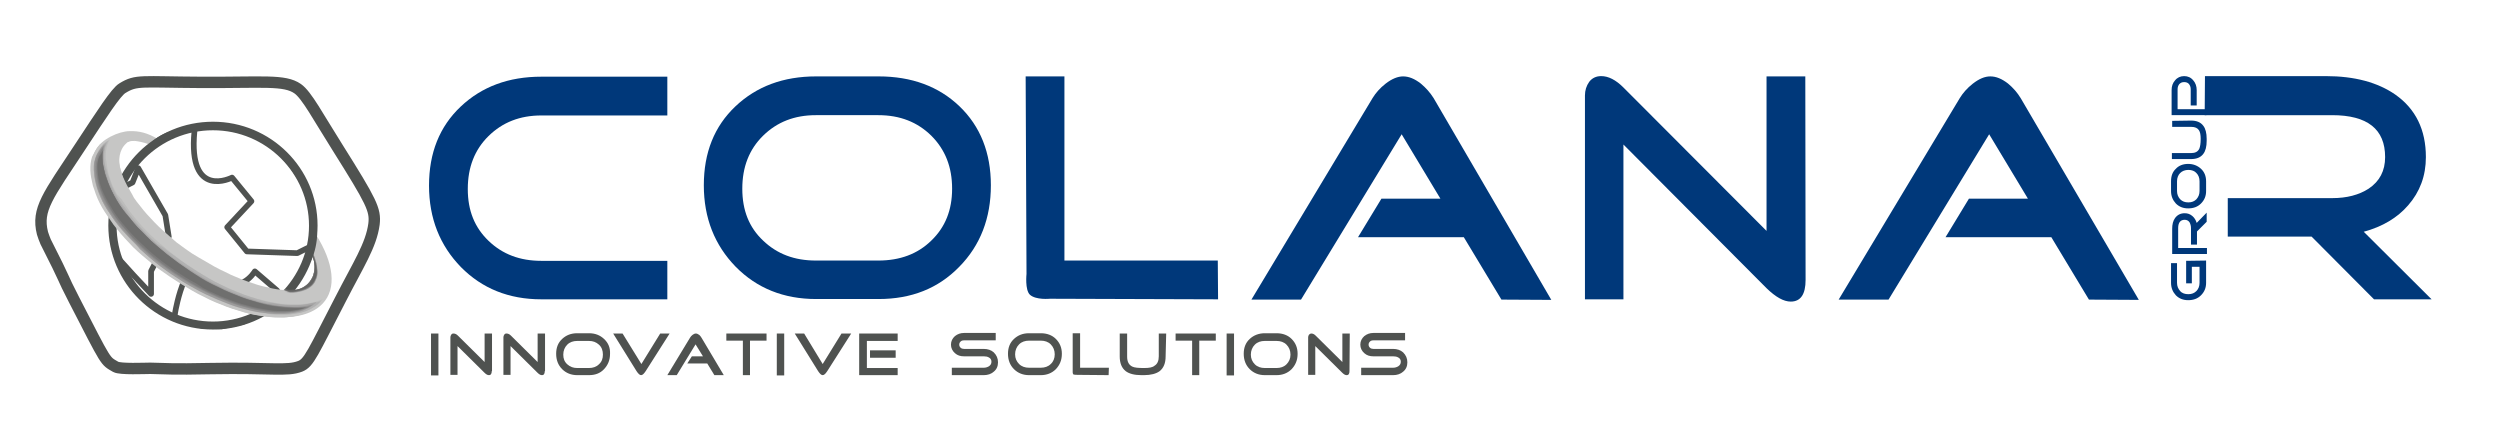
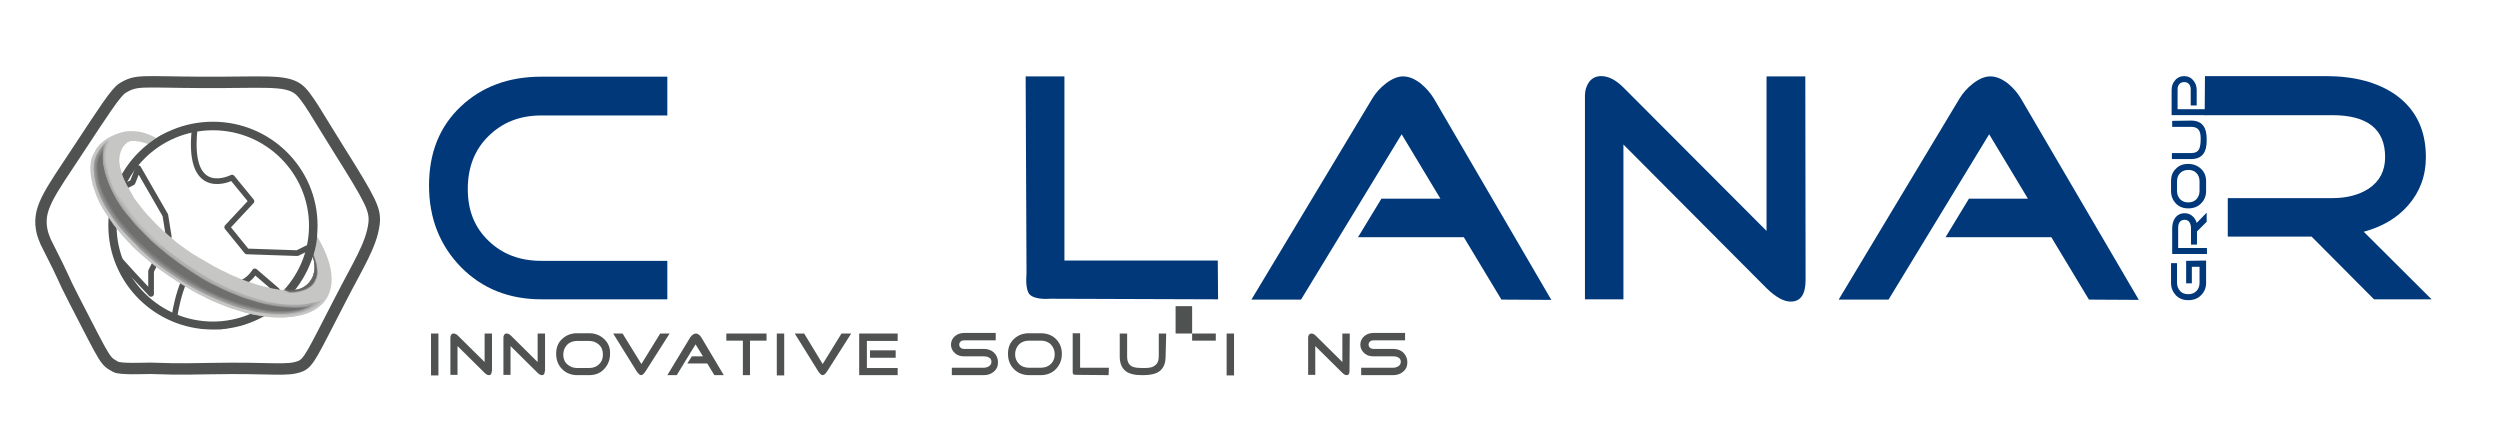
<svg xmlns="http://www.w3.org/2000/svg" id="Ebene_1" style="enable-background:new 0 0 877 152.2;" version="1.1" viewBox="0 0 877 152.2" x="0px" y="0px">
  <style type="text/css">
	.st0{fill:#00387A;}
	.st1{fill:#4F5250;}
	.st2{fill:none;}
	.st3{fill-rule:evenodd;clip-rule:evenodd;fill:#C6C6C5;}
	.st4{fill:none;stroke:#4F5250;stroke-width:2;stroke-linecap:round;stroke-linejoin:round;}
	.st5{fill-rule:evenodd;clip-rule:evenodd;fill:#4F5250;stroke:#4F5250;stroke-miterlimit:10;}
	.st6{fill:none;stroke:#4F5250;stroke-width:4;stroke-linecap:round;stroke-linejoin:round;}
	.st7{fill:#C6C6C5;}
	.st8{fill:#BCBCBB;}
	.st9{fill:#B1B1B1;}
	.st10{fill:#A7A6A6;}
	.st11{fill:#9C9B9B;}
	.st12{fill:#929191;}
	.st13{fill:#868686;}
	.st14{fill:#7C7B7B;}
	.st15{fill:#6F6F6E;}
	.st16{fill:#CFCFCF;}
	.st17{fill:#D9D9D9;}
	.st18{fill:#636362;}
	.st19{fill-rule:evenodd;clip-rule:evenodd;fill:#4F5250;}
</style>
  <path class="st0" d="M234.1,105h-44.2c-11.4,0-20.8-3.8-28.2-11.3c-7.4-7.6-11.2-17.1-11.2-28.6s3.7-20.7,11.1-27.7&#10; c7.4-7,16.8-10.5,28.3-10.5h44.2v13.6h-44.2c-7.5,0-13.6,2.4-18.5,7.2s-7.3,11-7.3,18.6s2.4,13.5,7.3,18.2c4.9,4.7,11,7,18.5,7h44.2&#10; L234.1,105L234.1,105L234.1,105z" />
-   <path class="st0" d="M347.6,65c0,11.5-3.7,21.1-11.1,28.6c-7.4,7.6-16.8,11.3-28.3,11.3h-21.9c-11.4,0-20.8-3.8-28.2-11.3&#10; c-7.4-7.6-11.2-17.1-11.2-28.6s3.7-20.7,11.1-27.7s16.8-10.5,28.3-10.5h21.9c11.6,0,21.1,3.5,28.4,10.5&#10; C343.9,44.3,347.6,53.6,347.6,65L347.6,65L347.6,65z M334,66.2c0-7.6-2.4-13.7-7.3-18.6c-4.9-4.8-11-7.2-18.6-7.2h-21.9&#10; c-7.5,0-13.6,2.4-18.5,7.2s-7.3,11-7.3,18.6s2.4,13.6,7.3,18.2c4.9,4.7,11,7,18.5,7h21.9c7.6,0,13.8-2.3,18.6-7&#10; C331.6,79.7,334,73.7,334,66.2L334,66.2L334,66.2z" />
  <path class="st0" d="M427.3,105l-59-0.2c0,0-4.9,0.5-7-1.4c-1.8-1.7-1.2-7.3-1.2-7.3l-0.3-69.3h13.6v64.6h53.8L427.3,105L427.3,105&#10; L427.3,105z" />
  <path class="st0" d="M544.2,105.2l-17.5-0.1l-13.2-21.9h-37.1l8.2-13.5h20.7l-13.6-22.6l-35.3,58H439l42.5-70.7&#10; c1.1-1.8,2.6-3.5,4.5-5c2.3-1.8,4.4-2.6,6.2-2.6c2,0,4,0.8,6.2,2.5c1.8,1.5,3.3,3.2,4.5,5.1L544.2,105.2L544.2,105.2L544.2,105.2z" />
  <path class="st0" d="M633.4,98.2c0,5-1.7,7.6-5.2,7.6c-2.5,0-5.3-1.6-8.5-4.7l-50.2-50.4V105H556V33.5c0-1.8,0.5-3.4,1.5-4.8&#10; c1-1.3,2.4-2,4.2-2c2.5,0,5.1,1.3,7.8,4L619.7,81V26.8h13.6L633.4,98.2L633.4,98.2L633.4,98.2z" />
  <path class="st0" d="M750.3,105.2l-17.5-0.1l-13.2-21.9h-37.1l8.2-13.5h20.7l-13.6-22.6l-35.3,58H645l42.5-70.7&#10; c1.1-1.8,2.6-3.5,4.5-5c2.3-1.8,4.3-2.6,6.2-2.6c2,0,4,0.8,6.2,2.5c1.8,1.5,3.3,3.2,4.5,5.2L750.3,105.2L750.3,105.2L750.3,105.2z" />
  <path class="st0" d="M853,105h-20.2l-21.9-22h-29.4V69.5h36.7c5,0,9.3-1.1,12.7-3.3c3.9-2.6,5.8-6.3,5.8-11.1&#10; c0-9.8-6.2-14.7-18.6-14.7h-44.7l0.1-13.7h42.4c10.1,0,18.2,2.2,24.4,6.5c7.1,5,10.7,12.3,10.7,21.9c0,6.6-2.1,12.2-6.2,16.9&#10; c-3.8,4.4-9,7.5-15.6,9.3L853,105L853,105L853,105z" />
  <rect class="st1" height="14.7" width="2.6" x="151.2" y="117" />
  <path class="st1" d="M172.5,130.2c0,0.9-0.3,1.4-1,1.4c-0.5,0-1-0.3-1.6-0.9l-9.4-9.3v10.1H158v-13.2c0-0.3,0.1-0.6,0.3-0.9&#10; s0.4-0.4,0.8-0.4c0.5,0,1,0.2,1.5,0.7l9.4,9.3v-10h2.6v13.2H172.5z" />
  <path class="st1" d="M191.1,130.2c0,0.9-0.3,1.4-1,1.4c-0.5,0-1-0.3-1.6-0.9l-9.4-9.3v10.1h-2.5v-13.2c0-0.3,0.1-0.6,0.3-0.9&#10; s0.4-0.4,0.8-0.4c0.5,0,1,0.2,1.5,0.7l9.4,9.3v-10h2.6v13.2H191.1z" />
  <path class="st1" d="M214,124.1c0,2.2-0.7,3.9-2.1,5.4s-3.2,2.1-5.3,2.1h-4.1c-2.1,0-3.9-0.7-5.3-2.1c-1.4-1.4-2.1-3.2-2.1-5.4&#10; s0.7-3.9,2.1-5.2s3.1-2,5.3-2h4.1c2.2,0,3.9,0.7,5.3,2C213.4,120.3,214.1,122,214,124.1L214,124.1L214,124.1z M211.5,124.4&#10; c0-1.4-0.4-2.6-1.4-3.5s-2.1-1.3-3.5-1.3h-4.1c-1.4,0-2.6,0.4-3.5,1.3s-1.4,2.1-1.4,3.5s0.4,2.5,1.4,3.4c1,0.9,2.1,1.3,3.5,1.3h4.1&#10; c1.4,0,2.6-0.4,3.5-1.3C211.1,126.9,211.5,125.8,211.5,124.4z" />
  <path class="st1" d="M234.9,117l-8.4,13.2c-0.6,0.9-1.1,1.4-1.6,1.4s-1-0.5-1.6-1.4l-8.2-13.2h3.3l6.6,10.7l6.6-10.7H234.9&#10; L234.9,117z" />
  <path class="st1" d="M253.9,131.6h-3.3l-2.5-4.1h-7l1.6-2.5h3.9l-2.6-4.2l-6.6,10.8h-3.3l8-13.2c0.2-0.3,0.5-0.7,0.8-0.9&#10; c0.4-0.3,0.8-0.5,1.2-0.5s0.8,0.2,1.2,0.5c0.3,0.3,0.6,0.6,0.8,1L253.9,131.6L253.9,131.6L253.9,131.6z" />
  <path class="st1" d="M268.9,119.5h-5.8v12.1h-2.5v-12.1h-5.8V117h14.1V119.5z" />
  <rect class="st1" height="14.7" width="2.6" x="272.5" y="117" />
  <path class="st1" d="M298.6,117l-8.4,13.2c-0.6,0.9-1.1,1.4-1.6,1.4s-1-0.5-1.6-1.4l-8.2-13.2h3.3l6.5,10.7l6.6-10.7H298.6&#10; L298.6,117z" />
  <path class="st1" d="M350.1,127.1c0,1.4-0.5,2.5-1.5,3.3c-0.9,0.8-2.1,1.2-3.5,1.2h-11.2V129h11.2c0.7,0,1.3-0.2,1.8-0.5&#10; c0.6-0.4,0.9-0.9,0.9-1.6s-0.3-1.2-0.9-1.5c-0.5-0.3-1.1-0.4-1.8-0.4h-6.9c-1.3,0-2.3-0.3-3.2-1.1c-0.9-0.8-1.4-1.8-1.4-3&#10; s0.5-2.2,1.4-3c0.9-0.7,1.9-1.1,3.2-1.1h11.1v2.6h-11.1c-0.5,0-0.9,0.1-1.2,0.4c-0.3,0.3-0.5,0.6-0.5,1.1s0.2,0.8,0.5,1.1&#10; c0.3,0.3,0.8,0.4,1.2,0.4h6.9c1.4,0,2.6,0.4,3.5,1.2C349.6,124.6,350.1,125.7,350.1,127.1L350.1,127.1L350.1,127.1z" />
  <path class="st1" d="M372.5,124.1c0,2.2-0.7,3.9-2.1,5.4c-1.4,1.4-3.2,2.1-5.3,2.1H361c-2.1,0-3.9-0.7-5.3-2.1&#10; c-1.4-1.4-2.1-3.2-2.1-5.4s0.7-3.9,2.1-5.2s3.1-2,5.3-2h4.1c2.2,0,4,0.7,5.3,2C371.8,120.3,372.5,122,372.5,124.1L372.5,124.1&#10; L372.5,124.1z M370,124.3c0-1.4-0.5-2.6-1.4-3.5s-2.1-1.3-3.5-1.3H361c-1.4,0-2.6,0.4-3.5,1.3s-1.4,2.1-1.4,3.5s0.5,2.5,1.4,3.4&#10; s2.1,1.3,3.5,1.3h4.1c1.4,0,2.6-0.4,3.5-1.3C369.5,126.9,370,125.7,370,124.3z" />
  <path class="st1" d="M388.9,131.6l-10.9-0.1c0,0-1.4,0-1.5-0.2c-0.2-0.3-0.2-0.7-0.2-0.7v-13.7h2.6V129H389L388.9,131.6L388.9,131.6&#10; L388.9,131.6z" />
  <path class="st1" d="M408.9,125c0,2.4-0.7,4.1-2.1,5.2c-1.2,0.9-3.1,1.4-5.5,1.4h-0.9c-2.5,0-4.3-0.5-5.5-1.4&#10; c-1.4-1.1-2.1-2.8-2.1-5.2v-8h2.6v8.1c0,1.8,0.6,2.9,1.8,3.5c0.8,0.4,2.2,0.5,4.2,0.5c1.7,0,2.9-0.2,3.6-0.8c1-0.6,1.5-1.7,1.5-3.3&#10; v-8h2.6L408.9,125L408.9,125L408.9,125z" />
-   <path class="st1" d="M426.5,119.5h-5.8v12.1h-2.5v-12.1h-5.8V117h14.1L426.5,119.5L426.5,119.5z" />
+   <path class="st1" d="M426.5,119.5h-5.8h-2.5v-12.1h-5.8V117h14.1L426.5,119.5L426.5,119.5z" />
  <rect class="st1" height="14.7" width="2.6" x="430.3" y="117" />
-   <path class="st1" d="M455.2,124.1c0,2.2-0.7,3.9-2.1,5.4c-1.4,1.4-3.2,2.1-5.3,2.1h-4.1c-2.1,0-3.9-0.7-5.3-2.1s-2.1-3.2-2.1-5.4&#10; s0.7-3.9,2.1-5.2s3.2-2,5.3-2h4.1c2.2,0,4,0.7,5.3,2C454.5,120.3,455.2,122,455.2,124.1L455.2,124.1z M452.7,124.4&#10; c0-1.4-0.5-2.6-1.4-3.5s-2.1-1.3-3.5-1.3h-4.1c-1.4,0-2.6,0.4-3.5,1.3s-1.4,2.1-1.4,3.5s0.5,2.5,1.4,3.4c0.9,0.9,2.1,1.3,3.5,1.3&#10; h4.1c1.4,0,2.6-0.4,3.5-1.3C452.2,126.9,452.7,125.8,452.7,124.4z" />
  <path class="st1" d="M473.4,130.2c0,0.9-0.3,1.4-1,1.4c-0.5,0-1-0.3-1.6-0.9l-9.4-9.3v10.1h-2.5v-13.2c0-0.3,0.1-0.6,0.3-0.9&#10; c0.2-0.2,0.5-0.4,0.8-0.4c0.5,0,1,0.2,1.5,0.7l9.4,9.3v-10h2.6L473.4,130.2L473.4,130.2z" />
  <path class="st1" d="M493.7,127.1c0,1.4-0.5,2.5-1.5,3.3c-0.9,0.8-2.1,1.2-3.5,1.2h-11.2V129h11.2c0.7,0,1.3-0.2,1.8-0.5&#10; c0.6-0.4,0.9-0.9,0.9-1.6s-0.3-1.2-0.9-1.5c-0.5-0.3-1.1-0.4-1.8-0.4h-6.9c-1.3,0-2.3-0.3-3.2-1.1c-0.9-0.8-1.4-1.8-1.4-3&#10; s0.5-2.2,1.4-3c0.9-0.7,1.9-1.1,3.2-1.1h11.1v2.6h-11.1c-0.5,0-0.9,0.1-1.2,0.4c-0.3,0.3-0.5,0.6-0.5,1.1s0.2,0.8,0.5,1.1&#10; c0.3,0.3,0.8,0.4,1.2,0.4h6.9c1.4,0,2.6,0.4,3.5,1.2C493.2,124.6,493.7,125.7,493.7,127.1L493.7,127.1L493.7,127.1z" />
  <path class="st1" d="M314.2,125.5h-9v-2.6h9V125.5z M314.9,131.6h-13.5V117h13.5v2.6h-10.8v9.5h10.8V131.6L314.9,131.6L314.9,131.6z" />
  <path class="st0" d="M766.2,26.7c1.3,0,2.4,0.5,3.2,1.5c0.8,0.9,1.2,2.1,1.2,3.4V37h-2.1v-5.7c0-0.7-0.2-1.3-0.6-1.8&#10; c-0.4-0.5-1-0.7-1.7-0.7s-1.2,0.2-1.7,0.7c-0.4,0.5-0.6,1.1-0.6,1.8v7H774v2.1h-12.2v-8.8c0-1.4,0.4-2.5,1.2-3.4&#10; C763.8,27.2,764.9,26.7,766.2,26.7L766.2,26.7L766.2,26.7z" />
  <path class="st0" d="M773.9,91.4v7.8c0,1.8-0.6,3.2-1.8,4.4s-2.7,1.7-4.5,1.7s-3.2-0.6-4.3-1.7c-1.1-1.2-1.7-2.6-1.7-4.4v-6.9h2.1&#10; v6.9c0,1.2,0.4,2.1,1.1,2.9s1.7,1.1,2.9,1.1s2.1-0.4,2.8-1.1s1.1-1.7,1.1-2.9v-5.6h-2.7v5.8h-2v-7.9L773.9,91.4L773.9,91.4&#10; L773.9,91.4z" />
  <path class="st0" d="M774.1,74.6v3.2l-3.4,3.4v4.6h-2.1V80c0-0.8-0.2-1.4-0.5-2c-0.4-0.6-1-0.9-1.7-0.9c-1.5,0-2.3,1-2.3,2.9v7h10.1&#10; v2.1H762v-8.8c0-1.6,0.3-2.8,1-3.8c0.8-1.1,1.9-1.7,3.4-1.7c1,0,1.9,0.3,2.7,1c0.7,0.6,1.2,1.4,1.5,2.4L774.1,74.6L774.1,74.6&#10; L774.1,74.6z" />
  <path class="st0" d="M767.6,57.5c1.8,0,3.3,0.6,4.5,1.7s1.8,2.6,1.8,4.4V67c0,1.8-0.6,3.2-1.8,4.4c-1.2,1.2-2.7,1.7-4.5,1.7&#10; s-3.2-0.6-4.3-1.7c-1.1-1.2-1.7-2.6-1.7-4.4v-3.4c0-1.8,0.5-3.3,1.7-4.4C764.3,58.1,765.8,57.5,767.6,57.5L767.6,57.5L767.6,57.5z&#10;  M767.7,59.6c-1.2,0-2.2,0.4-2.9,1.1s-1.1,1.7-1.1,2.9V67c0,1.2,0.4,2.1,1.1,2.9c0.8,0.8,1.7,1.1,2.9,1.1s2.1-0.4,2.8-1.1&#10; c0.7-0.8,1.1-1.7,1.1-2.9v-3.4c0-1.2-0.4-2.2-1.1-2.9C769.9,60,768.9,59.6,767.7,59.6z" />
  <path class="st0" d="M768.6,42.3c2,0,3.4,0.6,4.3,1.8c0.8,1,1.2,2.6,1.2,4.6v0.7c0,2-0.4,3.6-1.2,4.6c-0.9,1.2-2.3,1.8-4.3,1.8h-6.7&#10; v-2.1h6.7c1.5,0,2.4-0.5,2.9-1.5c0.3-0.7,0.5-1.8,0.5-3.5c0-1.4-0.2-2.4-0.6-3c-0.5-0.8-1.4-1.2-2.7-1.2H762v-2.1L768.6,42.3&#10; L768.6,42.3z" />
  <path class="st2" d="M44,74.3c8.7,6.3,18.2,11.6,28.7,14.2" />
  <g>
    <path class="st3" d="M55.4,48.8c-3.6-2.2-6.7-2.9-9.9-2.8c-3.7,0-10.3,2.9-11.9,6.8c1.5-0.9,8.1-3.1,10.7-3.5c1,0,4.1-0.1,7.9,1.3&#10;  C52.6,50.5,54.7,49,55.4,48.8z" />
    <path class="st4" d="M68.2,46.1c-2.3,24.2,13.2,16.2,13.2,16.2l6.8,8.3l-8.5,9.1l6.9,8.5l17.7,0.6l4.6-2.3L110,81l-0.6-7.6&#10;  l-2.3-8.2l-4.5-6.9l-5.3-6.2l-6.7-4.2l-6.3-2.6l-6.5-1.1l-9.7,0.5V46.1" />
    <path class="st4" d="M48.5,59L58,75.5l1.2,7.5L53,95.1v8l-6-6.4l-5.9-6.5c-1.5-3.9-1.8-7.9-1.6-11.8l1.4-8.4l0.9-3.6l4.7-2.4&#10;  L48.5,59L48.5,59L48.5,59z" />
    <path class="st4" d="M61.5,109.3c0,0,4.1-24.3,13-14.1s14.9,0,14.9,0l7.8,6.7v4.5l-5.4,3.7L85,113l-7.3,1.5l-6.8-0.2l-9.8-2.6&#10;  L61.5,109.3L61.5,109.3L61.5,109.3z" />
    <g id="_-Ring-_00000079470888888654291830000011766899473993394097_">
      <path class="st5" d="M74.7,43.2c20,0,36.2,16.1,36.2,35.9s-16.2,36-36.2,36s-36.2-16.1-36.2-36S54.7,43.2,74.7,43.2z M74.7,45.2&#10;   c18.9,0,34.2,15.3,34.2,34s-15.4,34.1-34.2,34.1S40.4,98,40.4,79.2S55.8,45.2,74.7,45.2z" />
    </g>
    <path class="st6" d="M70.8,28.9c21.5,0.1,29-1,33.6,2.2c3.2,2.2,7.2,9.9,14.1,20.8c11.8,18.8,13.3,21.7,12.7,26.7&#10;  c-1,7.5-5.5,14.2-11.8,26.5c-9.7,18.7-11,22.2-14.1,23.4c-4.7,1.8-9.7,0.4-31.4,0.8c-13.6,0.3-16.2,0-21.2-0.1&#10;  c-1.9,0-10.5,0.4-12.1-0.5c-3.9-2.3-2.9-0.8-14.6-23.5c-4.8-9.3-2.2-5.1-10-20.4c-0.2-0.4-1-2.6-1.1-3c-2.1-8.4,1.9-13.1,13.3-30.4&#10;  C35.8,39.9,40.7,32.2,43,30.9C47.9,27.9,49.5,28.8,70.8,28.9L70.8,28.9L70.8,28.9z" />
    <path class="st7" d="M43.9,48.1l-1.3,0.7l-1,0.6l-0.9,0.7l-0.8,0.8l-0.7,0.7l-0.6,0.9l-0.6,0.8l-0.4,1l-0.3,1L37,56.4l-0.1,1.1v1.1&#10;  v1.2l0.1,1.2l0.2,1.2l0.3,1.3l0.4,1.3l0.5,1.3l0.6,1.3l0.7,1.4l0.8,1.4l0.8,1.4l0.9,1.4l1,1.4l1.1,1.4l1.1,1.4l1.2,1.4l1.3,1.4&#10;  l1.4,1.4l1.4,1.4l1.5,1.4l1.6,1.4l1.6,1.4l1.7,1.4l1.8,1.3l1.8,1.3l1.9,1.3l1.9,1.2l1.9,1.2l1.9,1.1l1.9,1.1l1.9,1l1.9,0.9l1.9,0.9&#10;  l1.9,0.8l1.9,0.8l1.9,0.7L84,103l1.8,0.6l1.8,0.5l1.8,0.4l1.8,0.4l1.7,0.3l1.7,0.2l1.6,0.2l1.6,0.1h1.6h1.5l1.4-0.1l1.3,0.1&#10;  l1.3-0.2l1.2-0.3l1.2-0.4l1.1-0.5l1-0.5l1-0.6l0.9-0.7l0.8-0.8l0.7-0.8l0.8-1.2l-1,0.5l-1.1,0.4l-1.2,0.4l-1.2,0.3l-1.3,0.2&#10;  l-1.4,0.2l-1.4,0.1h-1.5h-1.5l-1.6-0.1h-1.4l-1.7-0.2l-1.7-0.3l-1.7-0.4l-1.8-0.4l-1.8-0.5l-1.8-0.6l-1.8-0.6l-1.9-0.7l-1.9-0.8&#10;  l-1.9-0.8L79,95.4l-1.9-0.9l-1.9-1l-1.9-1.1l-1.9-1.1l-1.9-1.1L67.5,89l-1.9-1.3l-1.8-1.3L61.9,85l-1.6-1.4l-1.6-1.4l-1.6-1.4&#10;  l-1.5-1.4L54.2,78l-1.4-1.5l-1.3-1.4l-1.2-1.4l-1.1-1.4L48,70.8l-1-1.4l-0.8-1.5l-0.8-1.4l-0.8-1.4l-0.7-1.4l-0.6-1.3l-0.5-1.3&#10;  l-0.4-1.3L42,58.4l-0.2-1.2L41.7,56v-1.2v-1.1l0.1-1.1l0.2-1l0.3-1l0.4-0.9l0.5-0.9L43.9,48.1L43.9,48.1L43.9,48.1z" />
    <path class="st7" d="M35.2,50.5c-8.9,9.4,1.2,29.6,22.7,45s46.2,20.4,55.2,11.1c5.2-5.4,3.9-14.5-2.2-24.2l0,0l0,0l0,0&#10;  c0.1,1.2,0,2.3-0.3,3.4c-0.1,0.7-0.2,1.3-0.4,2c-0.1,0.6-0.2,1.1-0.4,1.7c2.1,4.7,0.4,11.4-6.3,12.4c-0.7,0.1-1.3,0.1-1.9,0.1&#10;  c-0.2,0-0.4,0.1-0.6,0.1c-0.4,0.1-0.7,0.1-1.1,0.1c-0.7,0.1-1.3,0.1-1.9,0.1c-1,0.1-1.9,0-2.8-0.2c-0.7,0-1.3-0.1-1.8-0.3&#10;  c-0.4,0-0.8-0.1-1.2-0.2c-1.1-0.1-2.1-0.4-3-0.8c-0.4-0.1-0.7-0.2-1.1-0.3c-1.9-0.1-3.5-0.7-4.7-1.7c-1.6-0.3-2.9-1-3.9-2&#10;  c-2.3-0.2-4.1-1.4-5.4-2.9c-0.7-0.3-1.2-0.6-1.8-1.1c-1.2-0.4-2.2-1.1-3-1.9c-1-0.4-1.9-1-2.6-1.8c-1.4-0.5-2.5-1.4-3.4-2.5&#10;  c-0.9-0.4-1.6-1-2.3-1.7c-1-0.3-1.8-0.7-2.5-1.3c-1.9-0.8-3.3-2.3-4.2-4.1c-0.2-0.3-0.4-0.5-0.6-0.8c-1.2-0.8-2.2-2-2.8-3.2&#10;  c-0.6-0.6-1.1-1.3-1.5-2c-0.5-0.5-0.8-1.1-1.2-1.7c-0.6-0.6-1.2-1.3-1.6-2.1c-0.5-0.6-0.9-1.3-1.2-2c-0.2-0.2-0.3-0.5-0.4-0.7&#10;  s0,0,0,0c-0.1-0.2-0.2-0.5-0.3-0.8c-0.3-0.6-0.6-1.2-0.8-1.9c-0.2-0.3-0.3-0.6-0.4-0.9c0-0.1,0-0.1-0.1-0.2c-0.1-0.3-0.2-0.7-0.3-1&#10;  l0,0c-0.3-0.7-0.5-1.3-0.6-2.1c0-0.2-0.1-0.4-0.2-0.5c-0.9-3.2-0.6-7,2-9.3c0.5-0.6,1.8-1.3,5.4-2.3c0.5-0.1,1-0.1,1.5-0.1" />
    <path class="st7" d="M39.9,47.7l-2.1,1.1l-1,0.7l-1,0.7L34.9,51l-0.8,0.9l-0.7,1l-0.5,1L32.3,55L32,56.1l-0.2,1.2l-0.1,1.2v1.3&#10;  l0.1,1.3l0.2,1.3l0.3,1.4l0.3,1.4l0.5,1.4l0.5,1.5l0.6,1.5l0.7,1.5l0.8,1.5l0.9,1.5l1,1.5l1.1,1.6l1.1,1.6l1.2,1.5l1.3,1.6l1.4,1.6&#10;  l1.5,1.6l1.5,1.6l1.6,1.5l1.7,1.5l1.8,1.5l1.8,1.5l1.9,1.5l2,1.4l2,1.4l2,1.3l2,1.3l2,1.2l2,1.2l2,1.1l2,1l2,1l2,0.9l2,0.8l2,0.8&#10;  l2,0.7l2,0.6l1.9,0.6l1.9,0.5l1.9,0.4l1.8,0.3l1.8,0.3l1.8,0.2l1.7,0.1h1.7h1.6l1.5-0.1l1.5-0.2l1.4-0.3l1.3-0.3l1.3-0.4l1.2-0.5&#10;  l1.1-0.6l1-0.7l0.9-0.8l0.9-0.8l0.8-0.9l1.3-1.9l-1.7,0.9l-1.1,0.5l-1.2,0.4l-1.3,0.3l-1.4,0.3l-1.4,0.2l-1.5,0.1h-1.6h-1.6&#10;  l-1.7-0.2l-1.7-0.2l-1.8-0.3l-1.8-0.3l-1.8-0.4l-1.9-0.5l-1.9-0.6l-1.9-0.6l-2-0.7l-2-0.8l-2-0.8l-2-0.9l-2-0.9l-2-1l-2-1.1l-2-1.1&#10;  l-2-1.2l-2-1.3l-2-1.3l-2-1.4l-1.9-1.4L59,88.3l-1.8-1.5l-1.7-1.5l-1.7-1.5l-1.6-1.5l-1.5-1.5l-1.4-1.5l-1.5-1.7l-1.3-1.6l-1.2-1.5&#10;  l-1.1-1.5l-1-1.5l-1-1.5l-0.9-1.6l-0.8-1.5l-0.7-1.5L39,63.7l-0.5-1.4l-0.4-1.4l-0.3-1.4l-0.2-1.3l-0.2-1.3l-0.1-1.2v-1.2l0.1-1.1&#10;  l0.2-1.1l0.3-1l0.4-1l0.5-0.9L39.9,47.7L39.9,47.7L39.9,47.7z" />
    <path class="st7" d="M39.5,48.1l-1.4,0.7l-1,0.6l-1,0.8L35.3,51l-0.8,0.9l-0.6,0.9l-0.5,1l-0.4,1l-0.3,1.1L32.4,57l-0.3,1.3v1.2&#10;  l0.1,1.3l0.2,1.3l0.2,1.4L33,65l0.4,1.4l0.5,1.5l0.6,1.5l0.7,1.5l0.8,1.5L37,74l1,1.5l1.1,1.6l1.1,1.6l1.2,1.6l1.3,1.6l1.4,1.6&#10;  l1.5,1.6l1.5,1.5l1.6,1.6l1.7,1.5l1.8,1.5l1.8,1.5l1.9,1.5l2,1.4l2,1.4l2,1.3l2,1.3l2,1.2l2,1.2l2,1.1l2,1l2,1l2,0.9l2,0.8l2,0.8&#10;  l2,0.7l1.9,0.6l1.9,0.6l1.9,0.5l1.9,0.4l1.8,0.3l1.8,0.3l1.7,0.2l1.7,0.1h1.7h1.6l1.5-0.1l1.5-0.2l1.4-0.3l1.3-0.3l1.3-0.4l1.2-0.5&#10;  l1.1-0.6l1-0.6l0.9-0.7l0.9-0.8l0.8-0.9l0.9-1.3l-1,0.5l-1.2,0.5l-1.2,0.4l-1.3,0.3l-1.4,0.3l-1.4,0.2l-1.5,0.1h-1.6h-1.6l-1.7-0.1&#10;  l-1.7-0.2l-1.8-0.3l-1.8-0.3l-1.8-0.4l-1.9-0.5l-1.9-0.6l-1.9-0.6l-2-0.7l-2-0.8l-2-0.8l-2-0.9l-2-0.9l-2-1l-2-1.1l-2-1.2l-2-1.2&#10;  l-2-1.3l-2-1.3l-2-1.4L61.2,90l-1.9-1.5l-1.8-1.5l-1.7-1.5l-1.7-1.5l-1.6-1.5l-1.5-1.5l-1.5-1.5l-1.7-1.9l-1.3-1.6l-1.2-1.5&#10;  l-1.1-1.6l-1-1.5l-1-1.5l-0.9-1.5l-0.8-1.5l-0.7-1.5L39,63.7l-0.5-1.4l-0.4-1.4l-0.3-1.4l-0.2-1.3l-0.2-1.3l-0.1-1.2v-1.2l0.1-1.2&#10;  l0.2-1.1l0.3-1.1l0.4-1l0.5-1L39.5,48.1L39.5,48.1L39.5,48.1z" />
    <path class="st7" d="M39,48.5l-0.7,0.4l-1,0.6l-0.9,0.7L35.6,51l-0.7,0.9l-0.6,0.9l-0.5,1l-0.4,1L33,55.9L32.8,57l-0.1,1.2v1.2&#10;  l0.1,1.3l0.2,1.3l0.2,1.3l0.3,1.4l0.4,1.4l0.5,1.4l0.6,1.5l0.7,1.5l0.8,1.5l0.9,1.5l1,1.5l1,1.5l1.1,1.6l1.2,1.6l1.3,1.6l1.4,1.6&#10;  l1.4,1.5l1.5,1.5l1.6,1.5l1.7,1.5l1.8,1.5l1.8,1.5l1.9,1.5l2,1.4l2,1.4l2,1.3l2,1.3l2,1.2l2,1.2l2,1.1l2,1l2,1l2,0.9l2,0.8l2,0.8&#10;  l2,0.7l1.9,0.6l1.9,0.6l1.9,0.5l1.9,0.4l1.8,0.3l1.8,0.3l1.7,0.2l1.7,0.1H99h1.6l1.5-0.1l1.4-0.2l1.4-0.3l1.3-0.3l1.2-0.4l1.2-0.5&#10;  l1.1-0.4l1-0.6l0.9-0.7l0.8-0.8l0.7-0.9l0.4-0.7l-0.4,0.2l-1.2,0.5l-1.2,0.4l-1.3,0.3l-1.4,0.3l-1.5,0.2l-1.5,0.1h-1.6h-1.6&#10;  l-1.7-0.1l-1.5-0.2l-1.8-0.3l-1.8-0.3l-1.9-0.4l-1.9-0.5l-1.9-0.6l-1.9-0.6l-2-0.7l-2-0.8l-2-0.8l-2-0.9l-2-0.9l-2-1l-2-1.1l-2-1.2&#10;  l-2-1.2l-2-1.3l-2-1.3l-2-1.4l-2-1.5l-1.9-1.5l-1.8-1.5l-1.7-1.5l-1.7-1.5l-1.6-1.5l-1.5-1.5l-1.5-1.6l-1.4-1.6l-1.3-1.6l-1.3-1.5&#10;  l-1.1-1.6l-1.1-1.5l-1-1.5l-0.8-1.5l-0.8-1.5l-0.7-1.5L39,63.7l-0.5-1.4l-0.4-1.4l-0.3-1.4L37.6,58l-0.2-1.3l-0.1-1.3v-1.2l0.1-1.2&#10;  l0.2-1.1l0.3-1.1l0.4-1l0.5-1L39,48.5L39,48.5L39,48.5z" />
    <path class="st8" d="M35.8,51l-0.7,0.9l-0.6,0.9l-0.5,1l-0.4,1l-0.3,1.1L33,57l-0.1,1.2v1.2l0.1,1.2l0.1,1.3l0.2,1.3l0.3,1.4&#10;  l0.4,1.4l0.5,1.4l0.6,1.5l0.7,1.5l0.8,1.5l0.9,1.5l1,1.5l1,1.5l1.1,1.5l1.2,1.6l1.3,1.6l1.4,1.6l1.5,1.5l1.5,1.5l1.6,1.5L51,89&#10;  l1.7,1.5l1.8,1.5l1.9,1.5l2,1.4l2,1.4l2,1.3l2,1.3l2,1.2l2,1.2l2,1.1l2,1l2,0.9l2,0.9l2,0.8l2,0.8l2,0.7l1.9,0.6l1.9,0.5l1.9,0.5&#10;  l1.8,0.4l1.8,0.3l1.8,0.3l1.7,0.2l1.7,0.1H99h1.6l1.5-0.1l1.4-0.2l1.4-0.3l1.3-0.3l1.2-0.4l1.2-0.5l1.1-0.6l1-0.6l0.9-0.7l0.8-0.8&#10;  l0.7-0.8v-0.1l-0.9,0.4l-1.3,0.4l-1.3,0.3l-1.4,0.3l-1.5,0.2l-1.5,0.1h-1.6H102l-1.7-0.1l-1.5,0l-1.8-0.3l-1.8-0.3l-1.9-0.4&#10;  l-1.9-0.5l-1.9-0.5l-1.9-0.6l-2-0.7l-2-0.8l-2-0.8l-2-0.9l-2-0.9l-2-1l-2-1.1l-2-1.2l-2-1.2l-2-1.3l-2-1.3l-2-1.4l-2-1.5l-1.9-1.5&#10;  l-1.8-1.5l-1.8-1.5l-1.7-1.5l-1.6-1.5l-1.5-1.5l-1.5-1.6l-1.5-1.7l-1.3-1.6l-1.2-1.5l-1.1-1.6l-1.1-1.6l-1-1.5L41,68.1l-0.8-1.5&#10;  l-0.7-1.5l-0.6-1.5l-0.5-1.5L38,60.7l-0.3-1.4l-0.2-1.4l-0.2-1.3l-0.2-1.2v-1.2l0.1-1.2l0.2-1.2l0.3-1.1l0.4-1l0.4-0.7L38.4,49&#10;  l-1,0.6l-0.9,0.7L35.8,51L35.8,51L35.8,51z" />
    <path class="st9" d="M33.6,54.9l-0.3,1L33,57l-0.1,1.2v1.2l0.1,1.2l0.2,1.3l0.2,1.3l0.3,1.4l0.4,1.4l0.5,1.4l0.6,1.5l0.7,1.5&#10;  l0.8,1.5l0.9,1.5l1,1.5l1,1.5l1.1,1.5l1.2,1.5l1.3,1.6l1.4,1.5l1.5,1.5l1.5,1.5l1.6,1.5l1.7,1.5l1.7,1.5l1.8,1.5l1.9,1.5l1.9,1.4&#10;  l2,1.4l2,1.3l2,1.3l2,1.2l2,1.1l2,1.1l2,1l2,0.9l2,0.9l2,0.8l2,0.8l2,0.7l1.9,0.6l1.9,0.6l1.9,0.5l1.8,0.4l1.8,0.3L94,110l1.7,0.2&#10;  l1.7,0.1H99h1.6l1.5-0.1l1.4-0.2l1.4-0.2l1.3-0.3l1.2-0.4l1.1-0.5l1.1-0.6l1-0.6l0.9-0.7l0.8-0.8l0.3-0.3l-0.2,0.1l-1.3,0.4&#10;  l-1.3,0.3l-1.4,0.3l-1.5,0.2l-1.5,0.1h-1.6h-1.7l-1.7-0.1l-1.8-0.2l-1.8-0.3l-1.8-0.3l-1.9-0.4l-1.9-0.5l-1.9-0.6l-2-0.6l-2-0.7&#10;  l-2-0.8l-2-0.8l-2-0.9l-2-1l-2-1l-2-1.1l-2-1.2l-2-1.2l-2-1.3l-2-1.3l-2-1.4l-2-1.5L59,88.2l-1.8-1.5l-2-1.1L53.5,84l-1.6-1.5&#10;  l-1.5-1.6l-1.5-1.6l-1.4-1.6l-1.3-1.6l-1.2-1.6l-1.1-1.6l-1.1-1.4l-1-1.5l-0.9-1.5l-0.8-1.5l-0.7-1.5l-0.6-1.5l-0.5-1.6l-0.5-1.4&#10;  l-0.4-1.4L36.9,58l-0.2-1.3l-0.1-1.3v-1.2l0.1-1.2l0.2-1.2l0.4-1.1l0.5-1.1v-0.1l-0.5,0.3l-0.9,0.7l-0.6,0.8l-0.7,0.8L34.5,53&#10;  L34,54L33.6,54.9L33.6,54.9L33.6,54.9z" />
    <path class="st10" d="M33.4,63.5l0.3,1.3l0.4,1.4l0.5,1.4l0.6,1.5l0.7,1.5l0.8,1.5l0.9,1.5l1,1.5l1,1.5l1.1,1.5l1.2,1.5l1.3,1.5&#10;  l1.4,1.5l1.4,1.5l1.5,1.5l1.6,1.5l1.7,1.5l1.7,1.5l1.8,1.5l1.9,1.5l1.9,1.4l2,1.4l2,1.3l2,1.3l2,1.2l2,1.1l2,1.1l2,1l2,0.9l2,0.9&#10;  l2,0.8l2,0.7l1.9,0.7l1.9,0.6l1.9,0.6l1.9,0.5l1.8,0.4l1.8,0.3l1.8,0.3l1.7,0.2l1.7,0.1h1.6h1.6l1.5-0.1l1.4-0.2l1.4-0.2l1.3-0.3&#10;  l1.2-0.4l1.1-0.5l1.1-0.5l1-0.6l0.9-0.7l0.5-0.5l-0.8,0.2l-1.4,0.3l-1.4,0.3l-1.5,0.2l-1.6,0.1h-1.6h-1.7l-1.7-0.1l-1.8-0.2&#10;  l-1.8-0.3l-1.7,0l-1.9-0.4l-1.9-0.5l-1.9-0.6l-2-0.6l-2-0.7l-2-0.8l-2-0.8l-2-0.9l-2-1l-2-1l-2-1.1l-2-1.2l-2-1.2l-2-1.3l-2-1.3&#10;  l-2-1.4l-2-1.5l-1.9-1.5l-1.8-1.5l-1.8-1.5l-1.7-1.5l-1.6-1.5l-1.5-1.6l-1.5-1.6L47.2,78l-1.4-1.5l-1.2-1.6l-1.1-1.6l-1.1-1.6&#10;  l-1-1.6l-0.9-1.5L39.6,67l-0.7-1.5L38.3,64l-0.5-1.5L37.3,61L37,59.6l-0.3-1.4l-0.2-1.3l-0.1-1.3v-1.3l0.1-1.2l0.2-1.2l0.3-1.1&#10;  l0.2-0.6l-0.8,0.6l-0.8,0.8l-0.5,0.9l-0.6,0.9L34,54.2l-0.4,1l-0.3,1L33,57.3l-0.1,1.1v1.2l0.1,1.2l0.1,1.3L33.4,63.5L33.4,63.5&#10;  L33.4,63.5z" />
    <path class="st11" d="M36,70.6l0.8,1.5l0.9,1.5l1,1.5l1,1.5l1.1,1.5l1.2,1.5l1.3,1.5l1.4,1.5l1.4,1.5l1.5,1.5l1.5,1.8l1.7,1.5&#10;  l1.7,1.5l1.8,1.5l1.9,1.5l1.9,1.4l2,1.4l2,1.3l2,1.3l2,1.2l2,1.1l2,1.1l2,1l2,0.9l2,0.9l2,0.8l2,0.8l1.9,0.7l1.9,0.6l1.9,0.5&#10;  l1.9,0.5l1.8,0.4l1.8,0.3l1.8,0.2l1.7,0.2l1.7,0.1h1.6h1.5l1.5-0.1l1.4-0.2l1.3-0.2l1.3-0.3l1.2-0.4l1.1-0.5l1-0.5l0.9-0.6l0.7-0.6&#10;  l-1.3,0.3l-1.4,0.3l-1.5,0.2l-1.6,0.1h-1.6h-1.7l-1.7-0.1l-1.8-0.2l-1.8-0.3l-1.8-0.3l-1.7-0.4l-1.9-0.5l-1.9-0.6l-2-0.6l-2-0.7&#10;  l-2-0.8l-2-0.8l-2-0.9l-2-1l-2-1l-2.1-1.1l-2-1.2l-2-1.2l-2-1.3l-2-1.3l-2-1.4l-2-1.5l-1.9-1.5l-2.1-1.5L54.6,86L53,84.5L51.3,83&#10;  l-1.5-1.6l-1.5-1.6l-1.4-1.6l-1.3-1.6L44.4,75l-1.2-1.5L42,71.8l-1-1.6l-0.9-1.5l-0.8-1.5l-0.7-1.5L38,64.2l-0.5-1.5L37,61.2&#10;  l-0.4-1.4l-0.3-1.4l-0.2-1.4v-1.3v-1.3l0.1-1.2l0.2-1.2l0.3-1.1L36.4,51l-0.8,0.7l-0.5,0.8l-0.6,0.9L34,54.3l-0.4,1l-0.3,1l-0.2,1&#10;  l-0.1,1.1v1.2l0.1,1.2l0.2,1.3l0.2,1.3l0.3,1.3l0.4,1.4l0.5,1.4l0.6,1.4L36,70.6L36,70.6L36,70.6z" />
    <path class="st12" d="M39.9,76.4l1.1,1.5l1.2,1.5l1.3,1.5l1.3,1.5l1.4,1.5l1.5,1.5l1.6,1.5l1.7,1.5l1.7,1.5l1.8,1.5l1.9,1.4&#10;  l1.9,1.4l2,1.4l2,1.3l2,1.3l2,1.2l2,1.1l2,1.1l2,1l2,0.9l2,0.9l2,0.8l2,0.8l1.9,0.7l1.9,0.6l1.9,0.5l1.9,0.5l1.8,0.4l1.8,0.3&#10;  l1.8,0.3l1.7,0.2l1.6,0.1l1.6,0.1h1.5l1.5-0.1l1.4-0.2l1.3-0.2l1.3-0.3l1.2-0.4l1.1-0.4l1-0.5l0.9-0.6l-0.4,0.1l-1.4,0.3l-1.5,0.2&#10;  l-1.6,0.1h-1.6l-1.7-0.1l-1.7-0.1l-1.8-0.2l-1.8-0.3l-1.8-0.3l-2-0.3l-1.9-0.5l-1.9-0.6l-2-0.6l-2-0.7l-2-0.8l-2-0.8l-2-0.9l-2-1&#10;  l-2.1-1l-2-1.1l-2.1-1.2l-2-1.2l-2-1.3l-2-1.3l-2-1.4l-2-1.5l-1.9-1.5l-1.8-1.5L54.8,86l-1.9-1.5l-1.6-1.6l-1.5-1.6l-1.5-1.5&#10;  l-1.4-1.6l-1.3-1.6L44.2,75l-1.2-1.6l-1.1-1.6l-1-1.6l-0.9-1.6L39.1,67l-0.7-1.5L37.8,64l-0.5-1.5L36.8,61l-0.4-1.4l-0.3-1.4v-1.3&#10;  L36,55.5v-1.3l0.1-1.3l0.2-1.2l0.1-0.5l-0.5,0.5l-0.7,0.8l-0.6,0.8l-0.5,0.9l-0.4,0.9l-0.3,1l-0.2,1v1.2v1.2l0.1,1.2l0.1,1.2&#10;  l0.2,1.3l0.3,1.3l0.4,1.4l0.5,1.4l0.6,1.4l0.7,1.5l0.8,1.5l0.9,1.5l1,1.5L39.9,76.4L39.9,76.4L39.9,76.4z" />
    <path class="st13" d="M46.7,83.9l1.5,1.5l1.6,1.5l1.7,1.5l1.7,1.5l1.8,1.5l1.9,1.4l1.9,1.4l2,1.4l2,1.3l2,1.3l2,1.2l2,1.1l2,1.1&#10;  l2,1l2,0.9l2,0.9l2,0.8l2,0.8l1.9,0.7l1.9,0.6l1.9,0.5l1.8,0.5l1.8,0.4l1.8,0.3l1.7,0.3l1.6,0.2l1.6,0.1h1.6h1.5l1.5-0.1l1.4-0.2&#10;  l1.3-0.2l1.2-0.3l1.2-0.4l1.1-0.4l1.1-0.5l-0.8,0.2l-1.5,0.2l-1.6,0.1h-1.6l-1.7-0.1l-1.7-0.1l-1.8-0.2l-1.8-0.3l-2-0.4l-1.9-0.4&#10;  l-1.9-0.5l-2-0.5l-2-0.6l-2-0.7l-2-0.8l-2-0.8l-2-0.9l-2-1l-2.1-1l-2.1-1.1l-2.1-1.2l-2-1.2l-2-1.3l-2-1.4l-2-1.4l-2-1.5l-1.9-1.5&#10;  l-1.8-1.5l-1.8-1.5L53,84.5L51.2,83l-1.5-1.6l-1.5-1.6l-1.4-1.6l-1.3-1.6l-1.3-1.5L43,73.5l-1.1-1.6l-1-1.6L40,68.6l-0.8-1.5&#10;  l-0.7-1.5l-0.6-1.5l-0.5-1.5l-0.5-1.5l-0.4-1.5l-0.3-1.4L36,56.7l-0.1-1.3v-1.3l0.1-1.3l0.2-1l0,0l-0.7,0.8l-0.4,0.8l-0.5,0.9&#10;  l-0.4,0.9l-0.3,1l-0.2,1l-0.1,1.1v1.1l0.1,1.2l0.2,1.2l0.2,1.3l0.3,1.3l0.4,1.4l0.5,1.4l0.6,1.4l0.7,1.5l0.8,1.5l0.9,1.5l1,1.5&#10;  l1,1.5l1.1,1.5l1.2,1.5l1.3,1.5l1.3,1.5L46.7,83.9L46.7,83.9L46.7,83.9z" />
    <path class="st14" d="M57.1,92.6L59,94l2,1.4l2,1.3l2,1.3l2,1.2l2,1.1l2,1.1l2,1l2,0.9l2,0.9l2,0.8l2,0.7l1.9,0.7l1.9,0.6l1.9,0.5&#10;  l1.8,0.5l1.8,0.4l1.8,0.3l1.7,0.3l1.7,0.2l1.6,0.1h1.6h1.5l1.4-0.1l1.4-0.2l1.3-0.2l1.2-0.3l1.2-0.4l1-0.4l-1.2,0.1l-1.6,0.1h-1.6&#10;  l-1.7-0.1l-1.7-0.1l-1.8-0.2l-1.8-0.1l-1.9-0.3l-1.9-0.4l-1.9-0.5l-2-0.6l-2-0.6l-2-0.7l-2-0.8l-2-0.8l-2.1-0.9l-2-1l-2.1-1&#10;  l-2.1-1.1l-2-1.2l-2-1.2L66.3,95l-2-1.4l-2-1.4l-2-1.5l-1.9-1.5l-1.8-1.5l-1.8-1.5L53,84.5l-1.6-1.6l-1.5-1.6l-1.6-1.5l-1.4-1.6&#10;  l-1.3-1.6L44.3,75L43,73.5l-1.1-1.6l-1-1.6L40,68.6L39.2,67l-0.7-1.5L37.9,64l-0.5-1.5L36.9,61l-0.4-1.5L36.2,58L36,56.6v-1.3V54&#10;  l0.2-1.3l0.1-0.3l-0.2,0.3l-0.6,0.8L35,54.4l-0.4,0.9l-0.3,1l-0.2,1L34,58.4v1.1l0.1,1.2l0.1,1.2l0.2,1.3l0.3,1.3l0.4,1.3l0.5,1.4&#10;  l0.6,1.4l0.7,1.4l0.8,1.5l0.9,1.5l0.9,1.5l1,1.5l1.1,1.5l1.2,1.5l1.3,1.5l1.3,1.5l1.4,1.5l1.5,1.5l1.6,1.5l1.6,1.5l1.7,1.5l1.8,1.5&#10;  L57.1,92.6L57.1,92.6L57.1,92.6z" />
    <path class="st2" d="M36.9,74.8c8.8,6.3,18.4,11.7,29,14.3" />
    <path class="st15" d="M71.3,101.1l2,1l2,0.9l2,0.9l2,0.8l1.9,0.7l1.9,0.7l1.9,0.6l1.9,0.5l1.8,0.5l1.8,0.4l1.8,0.3l1.7,0.3L96,109&#10;  l1.6,0.1h1.6h1.5l1.4-0.1l1.4-0.2l1.3-0.2l1.2-0.3l0.8-0.3l-1.3,0.1h-1.7h-1.7l-1.8-0.1l-1.8-0.2l-1.8-0.3l-1.9-0.3l-1.9-0.4&#10;  l-1.9-0.5l-2-0.6l-2-0.6l-2-0.7l-2-0.8l-2-0.8l-2.1-0.9l-2.1-1l-2.1-1l-2.1-1.1l-2.1-1.2l-1.8-1.2l-2-1.3l-2-1.4l-2-1.4l-2-1.5&#10;  l-2-1.5l-1.8-1.5l-1.8-1.5L53,84.5l-1.6-1.6l-1.6-1.6l-1.5-1.5l-1.4-1.6l-1.3-1.6L44.2,75l-1.2-1.6l-1.1-1.6l-1-1.6l-0.9-1.6&#10;  l-0.8-1.6l-0.7-1.5l-0.6-1.5l-0.6-1.5l-0.5-1.5l-0.3-1.5l-0.3-1.4l-0.2-1.4l-0.1-1.4v-1.3l0.1-0.9l-0.2,0.4l-0.5,0.8L34.8,55&#10;  l-0.3,0.9l-0.2,1l-0.1,1v1.1l0.1,1.2l0.1,1.2l0.2,1.2l0.3,1.3l0.4,1.3l0.5,1.4l0.6,1.4l0.7,1.4l0.8,1.5l0.9,1.5l0.9,1.5l1,1.5&#10;  l1.1,1.5l1.2,1.5l1.3,1.5l1.3,1.5l1.4,1.5l1.5,1.5l1.6,1.5l1.6,1.5l1.7,1.5l1.8,1.5l1.8,1.4l1.9,1.4l2,1.4l2,1.3l2,1.3l2,1.2l2,1.1&#10;  L71.3,101.1L71.3,101.1L71.3,101.1z" />
    <path class="st16" d="M107.2,100.4c0.5-0.3,1-0.7,1.4-1.1c1.4-1.4,2-3.2,1.9-5.4C110.4,96.4,109.3,98.9,107.2,100.4z" />
    <path class="st17" d="M108.2,99.5l0.3-0.2l0.5-0.6l0.4-0.6l0.4-0.7l0.3-0.7l0.2-0.8l0.1-0.7C110.1,96.8,109.4,98.3,108.2,99.5&#10;  L108.2,99.5L108.2,99.5z" />
    <path class="st7" d="M110.7,91.4l-0.3-1l-0.4-1.1l-0.1-0.2c0,0.2-0.1,0.3-0.2,0.5c2.1,4.7,0.4,11.4-6.3,12.4&#10;  c-0.7,0.1-1.3,0.1-1.9,0.1c-0.2,0-0.4,0.1-0.6,0.1c-0.4,0.1-0.7,0.1-1.1,0.1c-0.7,0.1-1.3,0.1-1.9,0.1c-1,0.1-1.9,0-2.8-0.2&#10;  c-0.3,0-0.6,0-0.8-0.1l0.8,0.2l1.4,0.3l1.3,0.2l1.3,0.2l1.2,0.1h1.2h1.1l1.1-0.1l1-0.2l1-0.2l0.9-0.3l0.8-0.3l0.8-0.4l0.7-0.5&#10;  l0.6-0.5l0.5-0.6l0.4-0.6l0.3-0.7l0.3-0.7l0.2-0.8l0.1-0.8v-0.9l-0.1-0.9l-0.1-0.9l-0.2-1L110.7,91.4L110.7,91.4L110.7,91.4z" />
    <path class="st9" d="M100.6,102.5l1,0.3h0.9l1.1-0.1l1-0.2l1-0.2l0.9-0.3l0.8-0.3l0.8-0.4l0.7-0.5l0.6-0.5l0.5-0.6l0.4-0.6l0.3-0.7&#10;  l0.3-0.7l0.2-0.8l0.1-0.8v-0.9l-0.1-0.9l-0.1-0.9l-0.2-1l-0.3-1l0,0l-0.3-1l-0.4-1.1l-0.1-0.2c0,0.2-0.1,0.3-0.2,0.5&#10;  c2.1,4.7,0.4,11.4-6.3,12.4c-0.7,0.1-1.3,0.1-1.9,0.1c-0.2,0-0.4,0.1-0.6,0.1c-0.4,0.1-0.6-0.3-0.9-0.4c-0.4-0.1,0.2-0.1-0.4-0.1" />
    <path class="st11" d="M99.6,101.6l1,0.6l0.6,0.2l0.5,0.2h1.1l1.1-0.1l1-0.2l0.9-0.2l0.9-0.3l0.8-0.3l0.8-0.4l0.7-0.5l0.6-0.5&#10;  l0.5-0.6l0.4-0.6l0.3-0.7l0.3-0.7l0.2-0.8l0.1-0.8v-0.8l-0.1-0.9l-0.1-0.9l-0.2-1l0,0l-0.3-1l-0.3-1l-0.4-1l-0.3-0.7&#10;  c-0.1,0.3-0.2,0.6-0.2,0.9c0.8,1.9,1.1,4.1,0.6,6.2v0.1l-0.1,0.3c0,0,0,0,0,0.1l-0.1,0.4l-0.3,0.7l-0.4,0.7l-0.1,0.2&#10;  c-1.1,1.8-3.1,3.3-6,3.7c-0.7,0.1-1.3,0.1-1.9,0.1c-0.2,0-0.4-0.2-0.6-0.2C100.4,101.8,100,101.6,99.6,101.6" />
    <path class="st13" d="M101.7,102.5h1.1l1.1-0.1l1-0.2l0.9-0.2l0.9-0.3l0.8-0.3l0.7-0.4l0.7-0.5l0.6-0.5l0.5-0.6l0.4-0.6l0.3-0.7&#10;  l0.3-0.7l0.2-0.8l0.1-0.8V95l-0.1-0.9l-0.1-0.9l-0.2-1l0,0l-0.3-1l-0.3-1l-0.4-1l-0.2-0.4c-0.1,0.2-0.1,0.5-0.2,0.7&#10;  c0.8,1.8,1.1,3.9,0.7,5.9l-0.1,0.3l-0.2,0.8l-0.3,0.7l-0.4,0.7l-0.2,0.3c-1.1,1.8-3.1,3.2-5.9,3.6c-0.7,0.1-1.3,0.1-1.9,0.1&#10;  c-0.2,0-0.4-0.1-0.6-0.2c-0.3-0.1-0.5-0.1-0.9-0.1" />
    <path class="st15" d="M101.5,102.4h1.1l1.1-0.1l1-0.2l0.9-0.2l0.9-0.3l0.8-0.3l0.7-0.4l0.7-0.4l0.6-0.5l0.5-0.6l0.4-0.6l0.3-0.7&#10;  l0.3-0.7l0.2-0.8l0.1-0.8V95l-0.1-0.9l-0.1-0.9l-0.2-0.9l-0.3-1l0,0l-0.3-1l-0.4-1l-0.1-0.2c0,0.2-0.1,0.3-0.1,0.4&#10;  c0.8,1.9,1.2,4,0.7,6.1l-0.1,0.2l-0.2,0.8l-0.3,0.8l-0.4,0.7l-0.1,0.2c-1.1,1.8-3.1,3.3-6,3.7c-0.7,0.1-1.3,0.1-1.9,0.1&#10;  c-0.2,0-0.4-0.2-0.6-0.2c-0.3,0-0.8-0.2-1.1-0.2" />
    <path class="st18" d="M101.5,102.2h1.1l1.1-0.1l1-0.2l0.9-0.2l0.9-0.3l0.8-0.3l0.7-0.4l0.7-0.4l0.6-0.5l0.5-0.6l0.4-0.6l0.3-0.6&#10;  l0.3-0.7l0.2-0.7l0.1-0.8V95l-0.1-0.9l-0.1-0.9l-0.2-0.9l-0.3-1l-0.3-1l-0.4-1c0,0.1,0,0.1-0.1,0.2l0.2,0.7l0.1,0.4&#10;  c0.3,1,0.5,2,0.5,3V94v0.9l-0.1,0.8l-0.2,0.8l-0.3,0.8l-0.4,0.7l-0.5,0.7l0,0c-1.2,1.6-3.5,3.1-5.8,2.9c-1,0-1.5,0.1-1.5,0.1&#10;  s-0.7-0.1-0.9-0.1c0,0-0.9,0.1-1.1,0.1" />
    <path class="st19" d="M108.2,92.1c0.7,0.2,1.8-2.2,2.5-5.4c0.7-3.2,0.7-6,0.1-6.2c-0.1,1.4-0.4,3.6-0.9,5.9&#10;  C109.3,88.7,108.7,90.8,108.2,92.1z" />
    <path class="st19" d="M61.2,46.3c-0.3-0.6-2.4-0.1-4.6,1.1c-2.2,1.2-3.8,2.7-3.4,3.3C54,50,55.4,49,57,48.1&#10;  C58.6,47.3,60.2,46.6,61.2,46.3z" />
    <path class="st3" d="M47.3,49.5c-0.3-0.7-2-0.7-3.3-0.3s-2,1.6-1.7,2.3c0.1-0.2,0.4-0.6,0.8-0.9c0.4-0.3,1.4-0.8,1.6-0.8&#10;  C46,49.4,46.7,49.4,47.3,49.5z" />
  </g>
</svg>